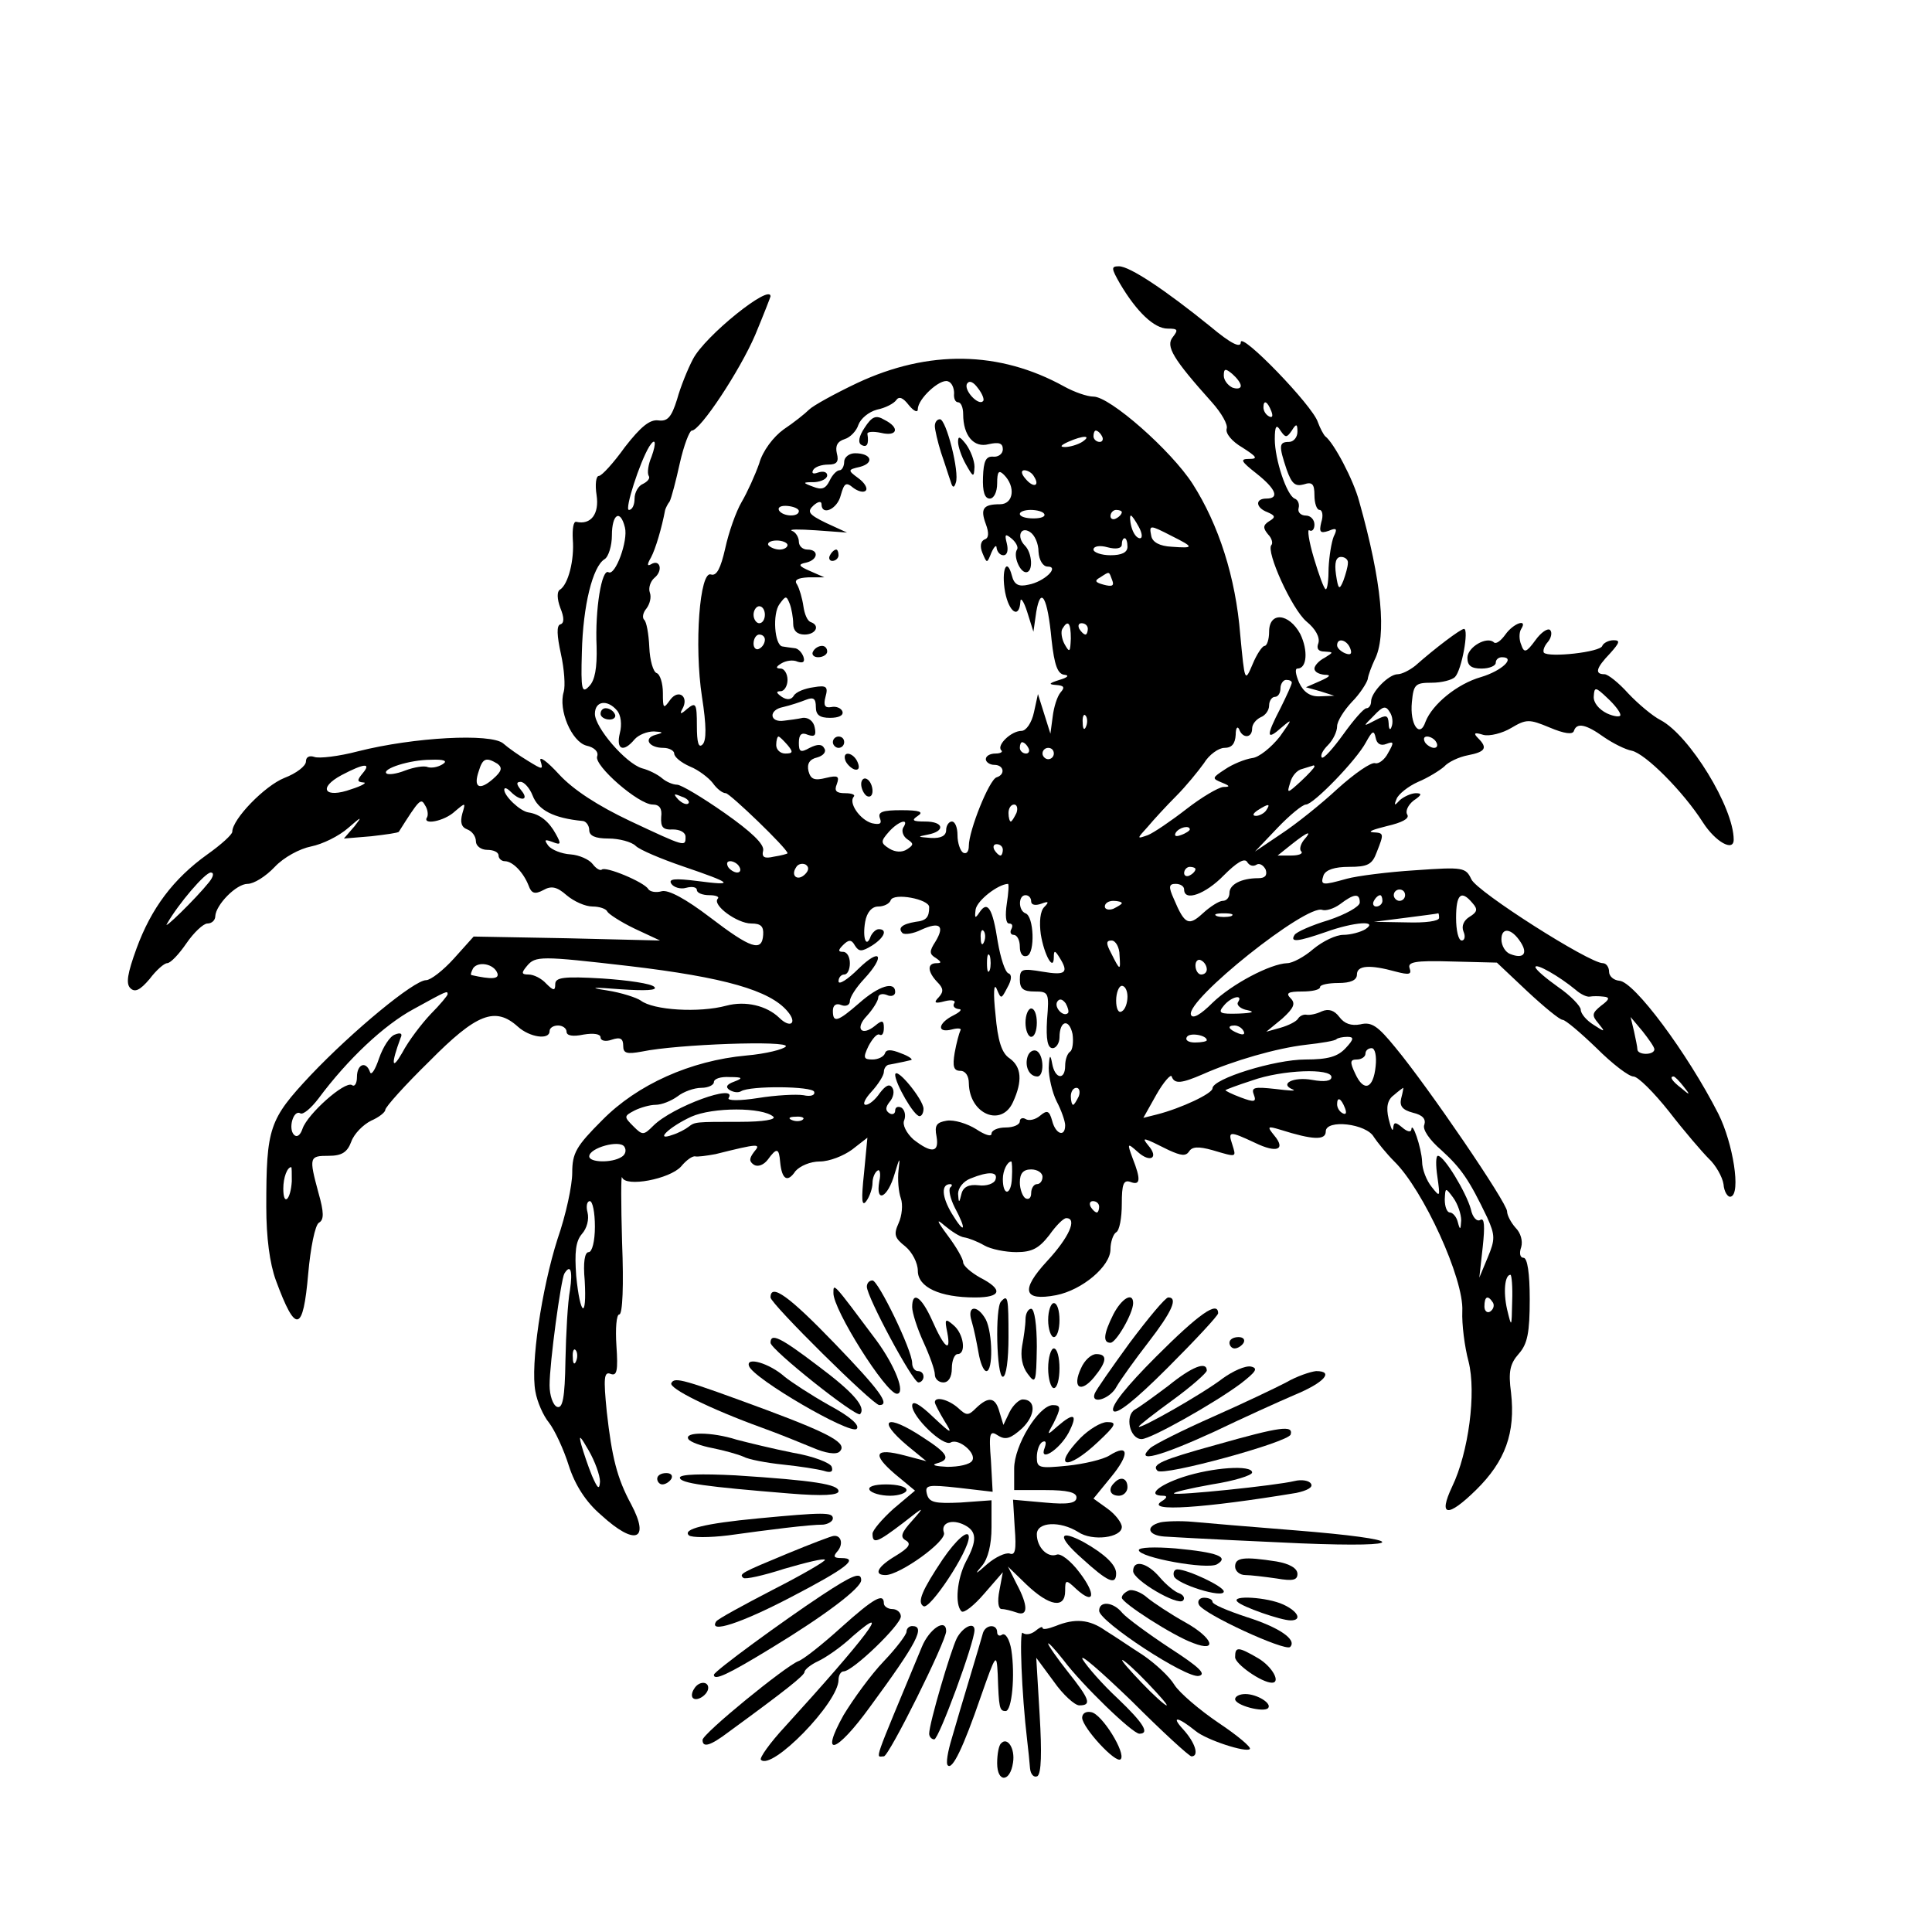
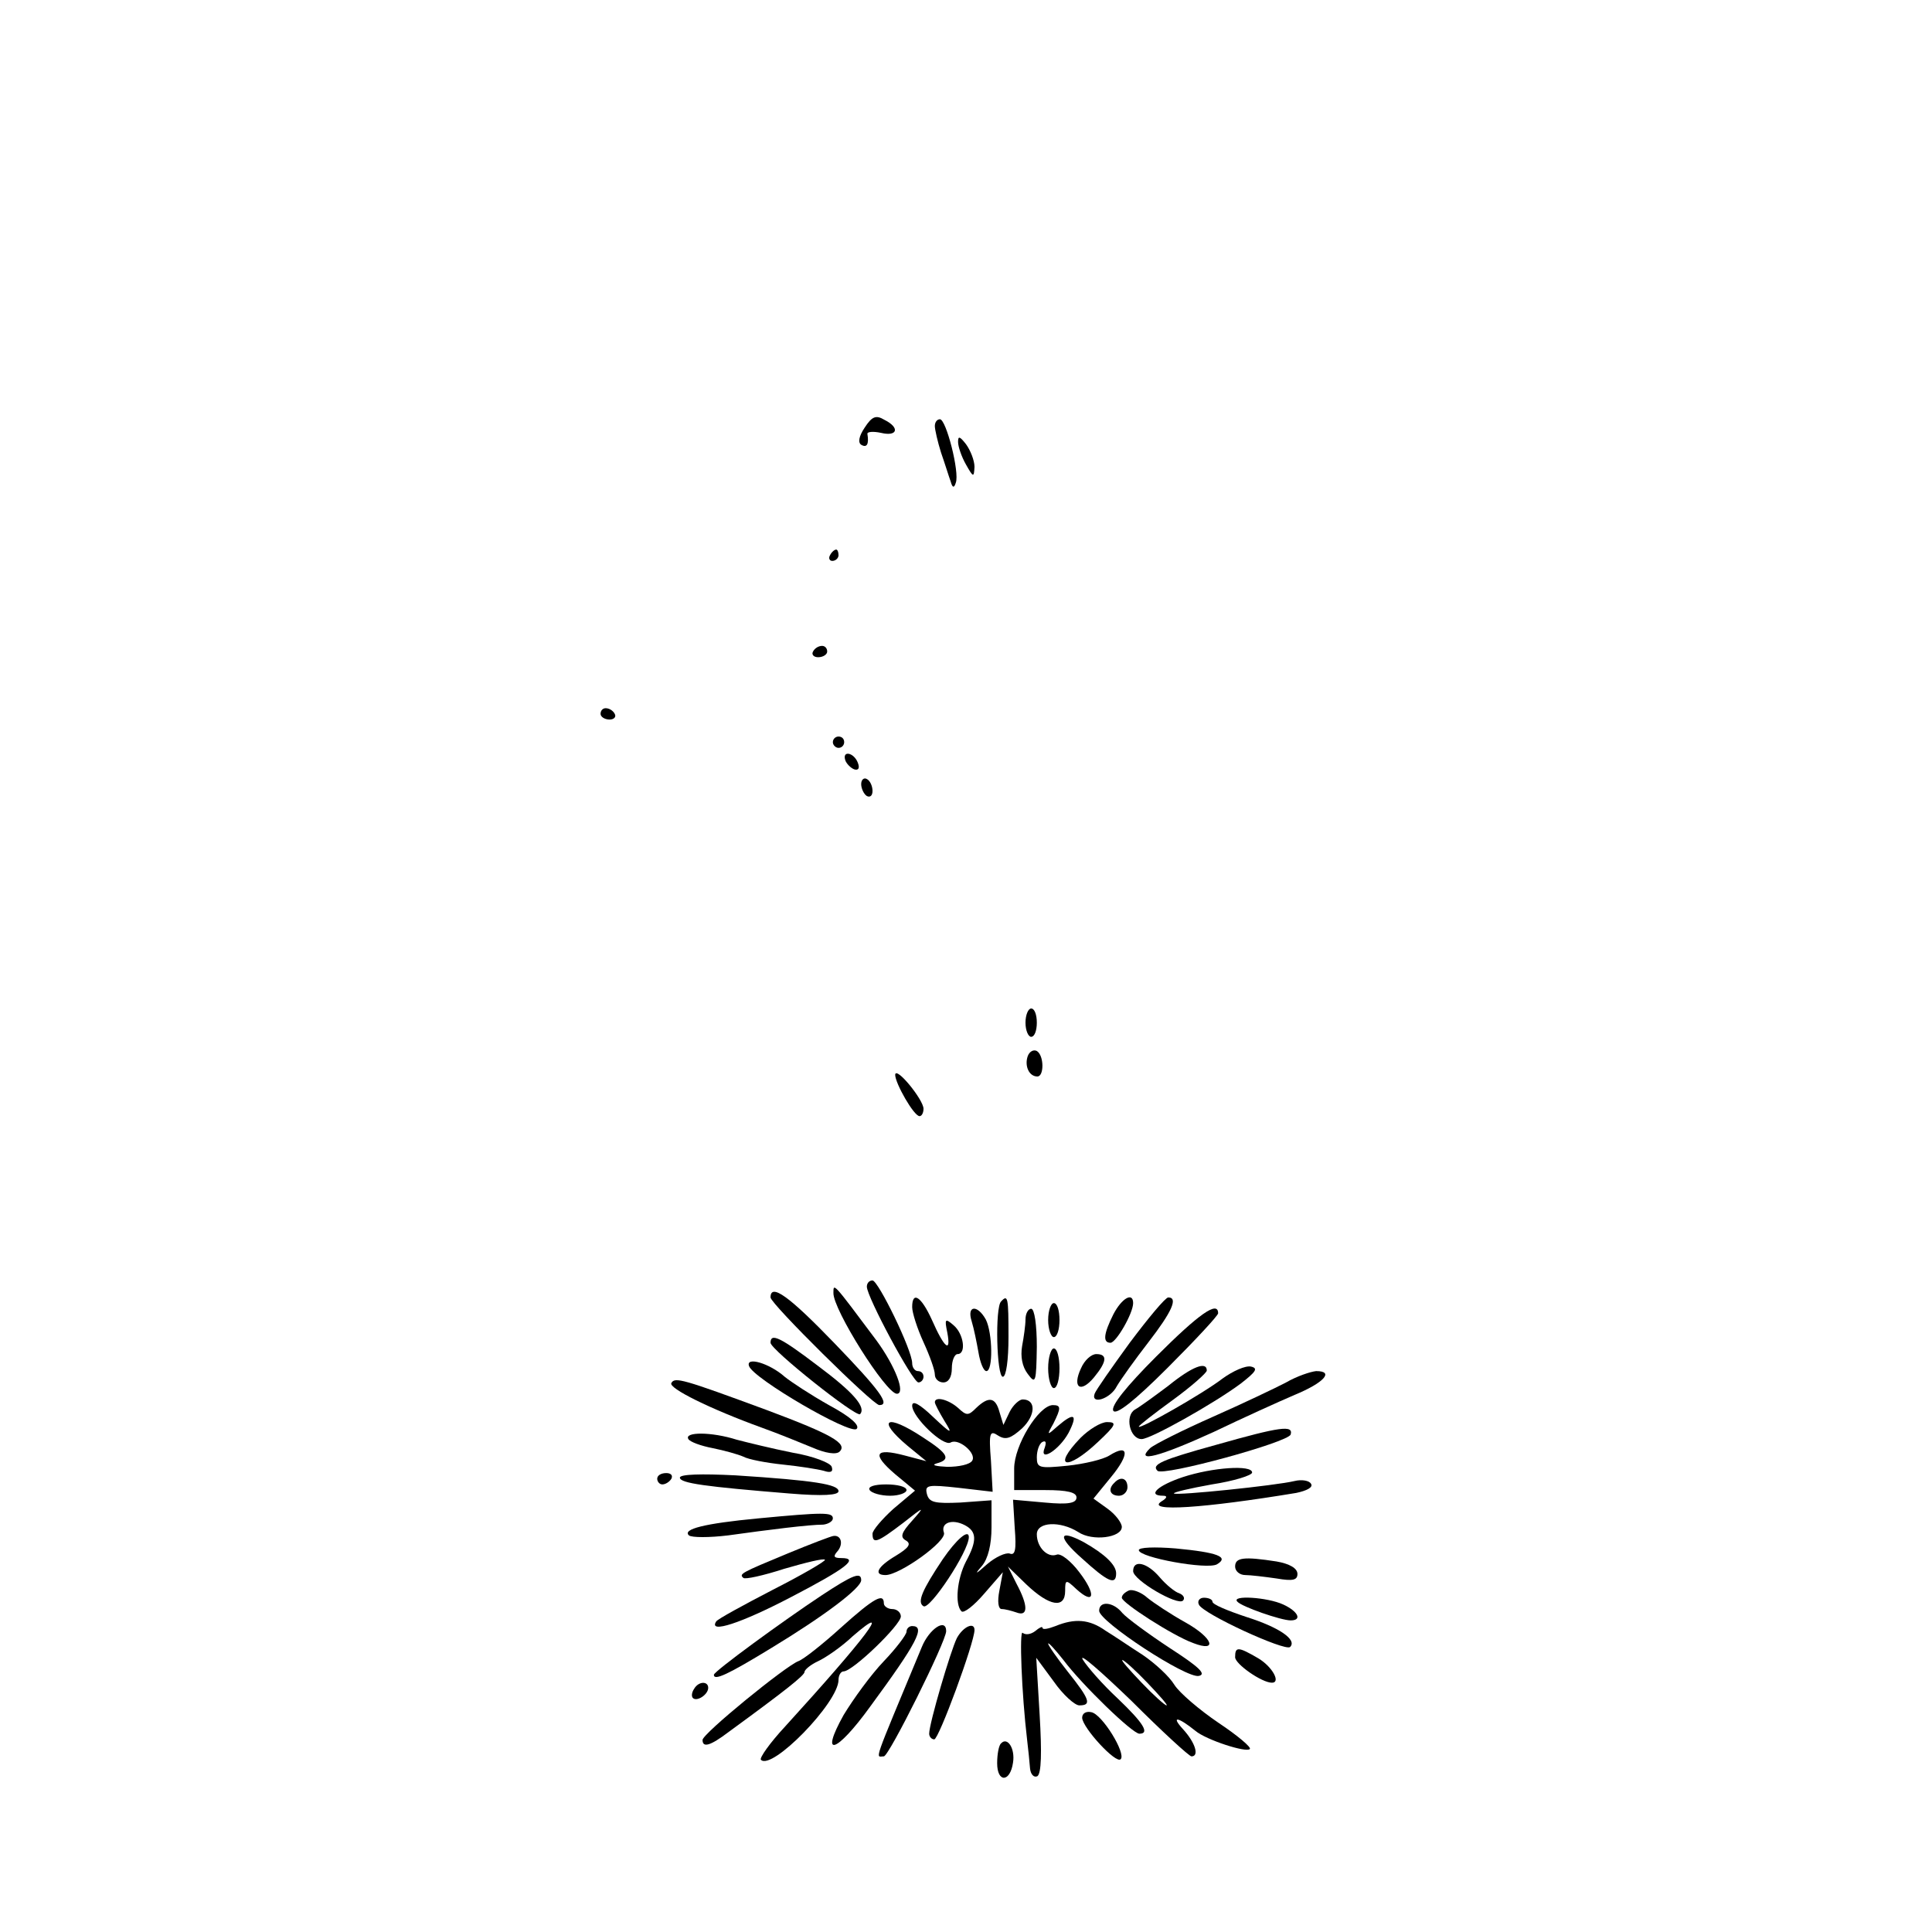
<svg xmlns="http://www.w3.org/2000/svg" version="1.0" width="100mm" height="100mm" viewBox="0 0 341 341" preserveAspectRatio="xMidYMid meet">
  <g transform="translate(0,341) scale(0.1,-0.1)" fill="#000000" stroke="none">
-     <path d="M1977 2909 c29 -49 60 -79 84 -79 18 0 19 -2 9 -15 -13 -16 0 -38 69 -115 17 -19 29 -40 26 -47 -2 -8 9 -22 28 -33 25 -16 28 -20 12 -20 -17 0 -15 -4 13 -26 34 -27 41 -44 17 -44 -20 0 -19 -16 2 -24 14 -6 15 -9 3 -16 -11 -7 -11 -12 -2 -23 7 -7 9 -16 6 -19 -10 -11 36 -113 62 -135 16 -13 24 -28 21 -38 -4 -10 0 -15 11 -15 16 -1 16 -1 0 -11 -10 -5 -18 -14 -18 -19 0 -6 8 -10 18 -11 12 0 10 -3 -8 -11 l-25 -11 25 -7 25 -8 -25 -1 c-17 -1 -29 7 -37 24 -6 14 -8 25 -3 25 17 0 19 32 5 61 -20 37 -55 40 -55 4 0 -14 -4 -25 -8 -25 -4 0 -14 -15 -21 -32 -14 -33 -14 -32 -22 52 -8 101 -38 194 -84 266 -38 59 -146 154 -175 154 -11 0 -34 8 -52 18 -114 63 -239 65 -365 6 -40 -19 -78 -40 -85 -47 -7 -7 -27 -23 -45 -35 -18 -13 -37 -38 -43 -60 -7 -20 -21 -51 -31 -68 -10 -17 -23 -54 -29 -82 -8 -35 -15 -49 -25 -46 -20 8 -30 -125 -16 -216 8 -51 8 -77 1 -84 -7 -7 -10 3 -10 33 0 40 -2 42 -17 30 -11 -10 -14 -10 -9 -1 13 22 -6 37 -21 17 -12 -17 -13 -16 -13 12 0 17 -5 33 -11 35 -6 2 -12 22 -13 46 -1 23 -5 45 -9 48 -4 4 -2 13 4 20 6 8 9 20 6 28 -3 8 1 20 8 26 16 13 10 34 -6 24 -7 -4 -7 0 0 12 8 15 19 52 25 84 1 3 4 10 8 15 3 6 11 36 18 68 7 31 17 57 21 57 15 0 85 106 112 169 15 36 27 67 27 68 0 23 -116 -70 -137 -111 -9 -17 -22 -49 -28 -71 -10 -32 -17 -39 -33 -37 -15 2 -31 -11 -59 -47 -20 -28 -41 -51 -46 -51 -5 0 -7 -15 -4 -34 5 -33 -10 -53 -36 -47 -5 1 -7 -13 -6 -31 3 -36 -8 -80 -23 -89 -5 -3 -5 -16 1 -32 7 -17 7 -27 0 -29 -7 -2 -6 -20 1 -52 6 -27 8 -57 5 -67 -10 -32 14 -88 40 -95 14 -3 22 -11 19 -19 -6 -16 73 -85 98 -85 12 0 17 -7 15 -22 -1 -18 3 -23 21 -22 12 0 22 -5 22 -13 0 -18 0 -18 -98 28 -57 27 -100 55 -125 82 -21 23 -36 34 -33 24 5 -16 4 -16 -22 0 -15 9 -35 23 -44 31 -22 18 -157 11 -256 -14 -34 -9 -69 -13 -77 -10 -9 3 -15 0 -15 -8 0 -8 -17 -21 -38 -29 -35 -14 -92 -73 -92 -95 0 -5 -20 -23 -44 -40 -60 -43 -99 -95 -125 -166 -16 -44 -19 -62 -11 -70 8 -8 17 -4 34 16 12 16 26 28 31 28 6 0 21 16 34 35 13 19 30 35 37 35 8 0 14 6 14 13 1 20 37 57 57 57 11 0 32 13 48 30 16 17 44 32 64 36 20 4 49 18 66 33 23 20 25 21 11 3 l-19 -22 48 4 c26 3 48 6 49 8 36 57 39 60 46 47 5 -7 6 -17 4 -21 -10 -15 30 -8 49 10 19 16 19 16 13 -4 -4 -15 -2 -24 9 -28 8 -3 15 -12 15 -21 0 -8 9 -15 20 -15 11 0 20 -4 20 -10 0 -5 5 -10 11 -10 14 0 33 -20 42 -43 5 -14 11 -16 26 -8 14 8 24 6 41 -9 13 -11 33 -20 46 -20 12 0 24 -4 26 -9 2 -4 23 -18 48 -30 l45 -21 -165 4 -164 3 -35 -39 c-19 -21 -41 -38 -49 -38 -21 0 -129 -89 -204 -168 -73 -78 -78 -92 -78 -232 0 -54 6 -100 17 -130 35 -95 48 -92 57 12 4 45 12 86 19 90 9 5 9 18 -1 53 -17 63 -16 65 18 65 23 0 33 6 40 25 5 14 21 30 35 37 14 6 25 15 25 19 0 5 35 44 78 86 83 84 116 97 156 61 21 -19 56 -24 56 -8 0 6 7 10 15 10 8 0 15 -5 15 -11 0 -7 11 -9 30 -5 18 3 30 1 30 -5 0 -6 9 -8 20 -4 15 5 20 2 20 -11 0 -13 6 -15 33 -10 62 13 261 20 254 9 -4 -5 -35 -13 -70 -16 -98 -9 -192 -51 -254 -114 -46 -46 -53 -58 -53 -93 0 -22 -11 -74 -26 -117 -28 -88 -48 -222 -39 -269 3 -18 14 -43 24 -55 10 -13 26 -47 35 -76 11 -34 30 -64 57 -87 60 -55 87 -45 53 19 -25 46 -34 83 -43 163 -6 60 -5 72 7 67 11 -4 13 6 10 50 -2 30 0 55 5 55 6 0 8 52 5 127 -2 69 -2 121 0 115 6 -18 84 -3 104 19 9 11 20 19 25 18 4 -1 20 1 36 4 76 19 81 19 68 4 -9 -12 -9 -17 0 -23 7 -4 17 0 24 9 16 22 20 21 22 -4 3 -31 13 -37 27 -16 8 9 26 17 43 17 17 0 42 10 57 21 l27 21 -6 -63 c-5 -46 -4 -60 4 -49 6 8 11 23 11 32 0 9 4 19 9 22 4 3 6 -6 3 -19 -7 -40 15 -29 27 13 9 30 10 31 7 7 -2 -16 0 -39 4 -50 4 -11 2 -31 -4 -44 -9 -20 -7 -26 12 -41 12 -10 22 -29 22 -43 0 -29 39 -47 101 -47 47 0 50 14 9 35 -16 9 -30 21 -30 27 0 6 -12 27 -27 47 -20 27 -21 31 -6 18 12 -10 27 -20 35 -21 7 -1 23 -7 35 -14 12 -7 38 -12 57 -12 28 0 40 7 58 30 12 17 25 30 30 30 20 0 5 -34 -34 -76 -47 -51 -42 -71 16 -60 46 9 96 51 96 81 0 13 5 27 10 30 6 3 10 26 10 50 0 35 3 43 15 39 18 -7 19 4 4 42 -10 27 -9 27 9 11 22 -20 38 -11 19 11 -13 16 -10 15 36 -8 22 -10 30 -11 36 -2 5 8 16 9 41 2 44 -13 42 -13 35 10 -8 24 -5 24 40 3 39 -19 55 -12 34 13 -13 16 -12 17 11 10 57 -18 80 -19 80 -3 0 22 72 14 85 -10 6 -9 22 -29 36 -43 51 -50 123 -207 120 -264 -1 -23 4 -63 11 -89 14 -55 0 -161 -29 -221 -25 -53 -8 -55 42 -6 52 51 70 101 62 172 -5 37 -2 51 14 69 15 17 19 37 19 96 0 45 -4 73 -11 73 -6 0 -8 8 -4 19 3 11 -1 25 -10 34 -8 9 -15 22 -15 29 0 15 -139 219 -197 289 -31 38 -42 46 -62 41 -16 -3 -28 1 -37 13 -9 12 -19 15 -31 10 -10 -5 -22 -7 -27 -6 -5 1 -12 -2 -15 -7 -3 -5 -17 -12 -31 -16 l-25 -7 28 23 c21 19 24 27 15 36 -9 9 -5 12 20 12 18 0 32 3 32 8 0 4 15 7 32 7 22 0 33 5 33 15 0 16 22 18 69 5 23 -6 28 -5 24 6 -4 11 9 14 74 12 l80 -2 53 -50 c30 -28 58 -51 63 -51 5 0 32 -23 60 -50 28 -28 57 -50 65 -50 8 0 36 -28 63 -62 27 -35 59 -72 70 -83 12 -11 24 -32 26 -45 1 -14 8 -24 13 -22 18 5 4 94 -22 146 -55 108 -149 234 -175 235 -10 1 -18 8 -18 16 0 8 -5 15 -11 15 -24 0 -222 126 -232 148 -10 21 -14 22 -99 16 -48 -3 -103 -10 -121 -15 -43 -12 -47 -12 -41 6 4 10 20 15 45 15 33 0 41 4 49 26 13 33 13 34 -7 35 -10 1 1 5 25 11 26 6 40 13 36 20 -4 6 1 17 11 25 15 10 15 13 4 13 -8 0 -21 -6 -28 -12 -10 -11 -11 -10 -6 2 3 8 20 22 38 30 17 7 38 20 46 27 7 8 26 17 42 20 31 6 35 13 18 30 -9 9 -7 11 9 6 11 -3 34 3 49 12 27 16 32 16 68 1 26 -11 41 -13 43 -6 5 15 21 12 53 -11 16 -11 38 -22 49 -24 24 -5 91 -72 126 -127 22 -34 54 -52 54 -30 0 57 -78 184 -129 211 -14 7 -40 29 -57 47 -17 19 -36 34 -42 34 -18 0 -15 11 10 37 17 19 18 23 6 23 -9 0 -18 -5 -20 -10 -3 -11 -94 -21 -103 -12 -2 3 0 11 7 19 6 7 8 17 4 21 -4 4 -16 -4 -26 -18 -16 -22 -20 -23 -25 -8 -4 9 -4 22 0 28 12 19 -14 10 -28 -10 -8 -11 -16 -17 -20 -14 -12 12 -47 -8 -47 -27 0 -14 7 -19 25 -19 14 0 25 5 25 10 0 6 5 10 11 10 25 0 0 -24 -37 -35 -42 -12 -86 -48 -98 -79 -10 -30 -28 -5 -24 35 3 31 6 34 35 34 18 0 36 5 41 10 12 12 25 85 16 85 -6 0 -51 -34 -86 -65 -10 -8 -24 -15 -31 -15 -16 0 -47 -32 -47 -48 0 -7 -4 -12 -8 -12 -5 0 -23 -21 -41 -46 -18 -25 -35 -44 -38 -41 -3 4 2 13 11 22 9 9 16 24 16 33 0 9 12 28 26 43 14 14 26 33 28 40 1 8 7 23 12 34 22 42 13 138 -27 280 -10 38 -45 104 -60 115 -3 3 -9 14 -13 25 -9 29 -136 160 -136 141 0 -11 -17 -3 -54 28 -79 64 -142 106 -161 106 -14 0 -14 -3 2 -31z m213 -180 c0 -5 -7 -6 -15 -3 -8 4 -15 13 -15 21 0 13 3 13 15 3 8 -7 15 -16 15 -21z m-506 -13 c-1 -9 2 -16 7 -16 5 0 9 -9 9 -21 0 -38 19 -60 45 -53 18 4 25 2 25 -9 0 -8 -8 -14 -17 -13 -13 1 -17 -8 -18 -36 -1 -26 3 -38 12 -38 7 0 13 11 13 27 0 21 3 24 12 15 21 -21 17 -52 -7 -52 -30 0 -35 -8 -25 -35 6 -16 5 -25 -2 -27 -7 -3 -9 -12 -4 -24 8 -19 8 -19 16 1 5 11 9 14 9 8 1 -7 6 -13 12 -13 7 0 9 9 6 21 -4 16 -3 18 9 8 7 -6 12 -15 9 -19 -7 -11 5 -40 16 -40 13 0 11 34 -2 47 -15 15 -8 35 9 24 8 -5 15 -20 15 -35 1 -15 8 -26 16 -26 22 0 -6 -27 -34 -32 -17 -4 -25 0 -29 16 -9 34 -19 10 -12 -29 7 -36 25 -48 27 -17 0 9 6 1 12 -18 l11 -35 5 35 c8 47 20 26 27 -49 5 -46 11 -61 23 -62 9 -1 5 -5 -9 -9 -19 -6 -20 -8 -6 -9 14 -1 16 -4 8 -13 -6 -7 -12 -26 -14 -43 l-4 -30 -11 35 -11 35 -7 -32 c-4 -19 -14 -33 -22 -33 -18 0 -44 -25 -36 -34 4 -3 -1 -6 -10 -6 -9 0 -17 -4 -17 -10 0 -5 7 -10 15 -10 17 0 20 -17 4 -22 -13 -4 -49 -94 -49 -121 0 -10 -4 -15 -10 -12 -5 3 -10 17 -10 31 0 13 -4 24 -10 24 -5 0 -10 -7 -10 -15 0 -10 -9 -15 -27 -14 -24 2 -25 2 -5 6 31 6 28 23 -5 23 -22 0 -25 2 -13 10 11 7 3 10 -29 10 -33 0 -42 -3 -38 -14 4 -10 0 -12 -14 -9 -21 6 -42 36 -32 47 3 3 -3 6 -15 6 -16 0 -20 4 -15 16 5 14 2 16 -19 11 -20 -5 -27 -3 -31 12 -3 13 2 21 15 24 11 3 17 10 13 16 -4 8 -12 8 -26 1 -16 -9 -19 -7 -19 9 0 15 5 19 16 14 12 -4 15 -1 12 13 -2 11 -11 18 -21 17 -9 -2 -24 -4 -33 -5 -26 -4 -28 19 -2 24 13 3 31 9 41 13 13 5 17 2 17 -13 0 -14 7 -19 25 -19 15 0 24 4 22 11 -2 6 -11 10 -20 8 -11 -2 -14 3 -10 18 5 18 2 21 -21 17 -15 -2 -31 -8 -35 -15 -4 -7 -12 -8 -21 -2 -10 7 -11 10 -2 10 6 0 12 9 12 20 0 11 -6 20 -12 20 -9 0 -9 3 1 9 8 5 21 7 29 3 10 -3 13 0 10 9 -3 8 -10 15 -16 15 -7 1 -16 2 -21 3 -14 2 -18 58 -5 75 11 15 12 15 18 0 3 -8 6 -24 6 -35 0 -12 7 -19 20 -19 20 0 28 16 11 22 -6 2 -11 14 -13 28 -2 14 -7 31 -11 38 -6 8 0 12 20 13 l28 0 -25 11 c-21 9 -22 12 -7 15 21 5 23 23 2 23 -8 0 -15 6 -15 14 0 8 -6 17 -12 19 -7 3 12 3 42 1 l55 -4 -37 17 c-31 15 -34 20 -22 31 8 7 14 8 14 2 0 -21 28 -9 34 16 6 21 9 24 22 13 8 -6 18 -9 22 -5 4 4 -2 14 -13 22 -19 14 -19 15 3 20 26 7 20 24 -9 24 -10 0 -19 -7 -19 -15 0 -8 -4 -15 -8 -15 -5 0 -13 -8 -18 -19 -7 -14 -14 -16 -29 -10 -19 7 -19 8 3 8 12 1 22 6 22 12 0 6 -7 8 -16 5 -8 -3 -12 -2 -9 4 3 6 15 10 27 10 15 0 19 5 15 20 -3 13 1 21 14 25 10 3 21 15 24 25 4 11 18 23 33 27 15 3 30 11 34 17 5 7 12 4 22 -9 9 -11 16 -14 16 -7 0 18 39 54 53 49 7 -2 11 -12 11 -21z m51 -14 c-8 -9 -35 20 -28 31 4 6 11 3 19 -8 8 -10 12 -21 9 -23z m509 -18 c3 -8 2 -12 -4 -9 -6 3 -10 10 -10 16 0 14 7 11 14 -7z m36 -34 c8 13 10 12 10 -2 0 -10 -7 -18 -15 -18 -18 0 -18 -7 -4 -49 9 -25 15 -30 30 -26 15 5 19 1 19 -19 0 -14 4 -26 9 -26 5 0 7 -10 3 -22 -4 -17 -2 -20 13 -15 14 6 16 4 9 -10 -4 -10 -8 -35 -9 -55 0 -21 -2 -38 -5 -38 -3 0 -12 25 -21 55 -9 30 -12 52 -8 49 5 -3 9 2 9 10 0 9 -7 16 -15 16 -9 0 -15 6 -13 13 2 7 -1 15 -7 17 -14 6 -35 69 -35 105 0 23 3 27 10 15 9 -13 11 -13 20 0z m-335 -10 c3 -5 1 -10 -4 -10 -6 0 -11 5 -11 10 0 6 2 10 4 10 3 0 8 -4 11 -10z m-35 -10 c-8 -5 -22 -9 -30 -9 -10 0 -8 3 5 9 27 12 43 12 25 0z m-760 -26 c-6 -14 -8 -29 -5 -34 3 -4 -2 -10 -10 -14 -8 -3 -15 -15 -15 -26 0 -11 -4 -20 -10 -20 -8 0 19 84 36 112 11 17 13 7 4 -18z m675 -35 c11 -17 -1 -21 -15 -4 -8 9 -8 15 -2 15 6 0 14 -5 17 -11z m-415 -61 c0 -11 -28 -10 -35 1 -3 6 4 9 15 8 11 -1 20 -5 20 -9z m433 -5 c3 -5 -6 -8 -19 -8 -13 0 -24 3 -24 8 0 4 9 7 19 7 11 0 22 -3 24 -7z m137 3 c0 -3 -4 -8 -10 -11 -5 -3 -10 -1 -10 4 0 6 5 11 10 11 6 0 10 -2 10 -4z m-877 -27 c6 -23 -17 -86 -29 -79 -12 7 -24 -66 -21 -131 1 -38 -3 -60 -13 -70 -13 -14 -15 -7 -13 60 2 82 19 151 40 164 7 4 13 24 13 42 0 38 15 47 23 14z m907 1 c6 -11 7 -20 2 -20 -6 0 -12 9 -15 20 -3 11 -3 20 -1 20 2 0 8 -9 14 -20z m58 -16 c40 -20 40 -22 0 -19 -21 1 -34 8 -36 19 -4 20 -3 20 36 0z m-678 -16 c0 -4 -6 -8 -14 -8 -8 0 -17 4 -20 8 -2 4 4 8 15 8 10 0 19 -4 19 -8z m600 -3 c0 -10 -10 -15 -30 -15 -16 0 -30 5 -30 10 0 6 11 8 25 4 15 -4 25 -2 25 5 0 6 2 11 5 11 3 0 5 -7 5 -15z m389 -29 c0 -6 -4 -20 -8 -31 -7 -17 -9 -16 -13 11 -3 21 0 31 9 31 7 0 13 -5 12 -11z m-416 -30 c4 -10 0 -12 -15 -8 -15 4 -17 7 -6 13 17 11 15 11 21 -5z m-613 -61 c0 -8 -4 -15 -10 -15 -5 0 -10 7 -10 15 0 8 5 15 10 15 6 0 10 -7 10 -15z m540 -42 c-1 -24 -2 -26 -11 -10 -5 9 -7 22 -4 27 10 17 15 11 15 -17z m30 17 c0 -5 -2 -10 -4 -10 -3 0 -8 5 -11 10 -3 6 -1 10 4 10 6 0 11 -4 11 -10z m-570 -19 c0 -6 -4 -13 -10 -16 -5 -3 -10 1 -10 9 0 9 5 16 10 16 6 0 10 -4 10 -9z m1033 -15 c4 -10 1 -13 -9 -9 -7 3 -14 9 -14 14 0 14 17 10 23 -5z m-103 -61 c0 -3 -9 -23 -20 -45 -26 -50 -25 -58 2 -34 20 17 19 15 -3 -16 -15 -19 -37 -37 -49 -38 -13 -2 -35 -11 -48 -20 -23 -15 -23 -16 -6 -23 15 -6 16 -8 3 -8 -9 -1 -38 -18 -65 -39 -27 -21 -58 -42 -68 -46 -20 -7 -20 -7 0 15 10 12 33 37 50 54 17 17 39 44 49 58 9 15 26 27 36 27 13 0 19 7 20 23 0 12 3 16 6 10 6 -17 23 -16 23 1 0 8 7 16 15 20 8 3 15 12 15 21 0 8 5 15 10 15 6 0 10 7 10 15 0 8 5 15 10 15 6 0 10 -2 10 -5z m580 -57 c0 -4 -11 -3 -24 3 -14 7 -24 19 -23 30 1 17 3 17 24 -3 13 -12 23 -25 23 -30z m-1771 8 c7 -8 9 -25 5 -40 -7 -29 6 -35 26 -11 7 8 22 14 34 14 17 -1 18 -2 3 -6 -22 -6 -12 -23 14 -23 10 0 19 -5 19 -10 0 -6 12 -16 28 -23 15 -6 33 -20 40 -29 7 -10 17 -18 23 -18 7 0 109 -98 109 -106 0 -1 -11 -4 -24 -6 -17 -4 -22 -1 -19 11 2 11 -21 33 -68 66 -40 28 -77 50 -84 50 -7 0 -19 5 -26 11 -8 7 -24 15 -36 18 -29 9 -83 72 -83 96 0 23 22 26 39 6z m1367 -29 c-2 -7 -5 -4 -5 6 -1 15 -4 16 -23 6 -23 -12 -23 -12 -3 8 16 17 21 18 28 6 5 -7 6 -19 3 -26z m-539 1 c-3 -8 -6 -5 -6 6 -1 11 2 17 5 13 3 -3 4 -12 1 -19z m530 -31 c13 5 14 3 3 -16 -6 -12 -17 -20 -23 -18 -7 2 -36 -18 -66 -45 -29 -27 -74 -63 -100 -80 l-46 -31 40 42 c21 22 44 41 50 41 13 0 89 78 106 110 11 20 14 22 17 8 2 -11 9 -15 19 -11z m-1057 -2 c10 -12 10 -15 -4 -15 -9 0 -16 7 -16 15 0 8 2 15 4 15 2 0 9 -7 16 -15z m1145 5 c3 -5 2 -10 -4 -10 -5 0 -13 5 -16 10 -3 6 -2 10 4 10 5 0 13 -4 16 -10z m-720 -10 c3 -5 1 -10 -4 -10 -6 0 -11 5 -11 10 0 6 2 10 4 10 3 0 8 -4 11 -10z m45 -10 c0 -5 -4 -10 -10 -10 -5 0 -10 5 -10 10 0 6 5 10 10 10 6 0 10 -4 10 -10z m-1079 -19 c-8 -5 -19 -7 -26 -5 -6 3 -24 0 -40 -6 -15 -6 -30 -8 -33 -5 -8 8 41 24 78 24 24 1 31 -2 21 -8z m97 1 c9 -7 8 -13 -8 -27 -24 -21 -35 -15 -25 14 7 23 13 25 33 13z m-238 -17 c-10 -12 -10 -15 1 -16 8 0 -2 -6 -21 -12 -47 -17 -60 2 -17 25 40 21 53 22 37 3z m1680 12 c0 -2 -11 -14 -24 -26 -24 -22 -25 -22 -19 -3 3 12 12 23 22 25 9 3 17 5 19 6 1 0 2 0 2 -2z m-1380 -51 c10 -26 37 -40 88 -45 6 0 12 -8 12 -16 0 -10 10 -15 34 -15 19 0 41 -6 48 -13 7 -7 45 -23 83 -36 88 -30 94 -35 26 -26 -40 5 -52 4 -46 -5 4 -6 16 -10 26 -7 11 3 19 1 19 -4 0 -5 10 -9 22 -9 12 0 18 -3 15 -6 -11 -11 34 -44 59 -44 17 0 22 -5 21 -20 -2 -31 -22 -24 -94 31 -42 32 -73 49 -85 46 -10 -3 -21 -1 -24 4 -7 12 -76 41 -82 34 -3 -2 -10 2 -16 10 -6 8 -24 16 -39 17 -16 1 -33 8 -39 15 -8 11 -7 12 7 7 15 -6 16 -4 6 14 -12 22 -28 35 -48 38 -15 2 -43 29 -43 40 0 5 5 3 12 -4 17 -17 33 -15 18 3 -9 11 -9 15 -1 15 6 0 16 -11 21 -24z m275 -14 c-3 -3 -11 0 -18 7 -9 10 -8 11 6 5 10 -3 15 -9 12 -12z m579 -17 c-4 -8 -8 -15 -10 -15 -2 0 -4 7 -4 15 0 8 4 15 10 15 5 0 7 -7 4 -15z m441 5 c-3 -5 -12 -10 -18 -10 -7 0 -6 4 3 10 19 12 23 12 15 0z m-641 -31 c-3 -6 0 -15 7 -20 12 -8 12 -10 0 -18 -9 -6 -21 -5 -31 1 -16 10 -16 13 -1 30 17 19 37 25 25 7z m506 -3 c0 -2 -7 -7 -16 -10 -8 -3 -12 -2 -9 4 6 10 25 14 25 6z m201 -19 c-6 -8 -8 -17 -4 -20 3 -4 -5 -7 -18 -7 l-24 0 25 20 c29 23 37 25 21 7z m-531 -17 c0 -5 -2 -10 -4 -10 -3 0 -8 5 -11 10 -3 6 -1 10 4 10 6 0 11 -4 11 -10z m448 -26 c5 3 12 -1 16 -9 3 -10 -1 -15 -13 -15 -30 0 -51 -11 -51 -26 0 -8 -5 -14 -12 -14 -6 0 -22 -10 -35 -22 -25 -23 -32 -20 -51 25 -10 22 -9 27 3 27 8 0 15 -4 15 -10 0 -22 38 -8 70 25 22 22 36 31 41 24 4 -7 11 -9 17 -5z m-913 -4 c3 -5 2 -10 -4 -10 -5 0 -13 5 -16 10 -3 6 -2 10 4 10 5 0 13 -4 16 -10z m116 -13 c-13 -13 -26 -3 -16 12 3 6 11 8 17 5 6 -4 6 -10 -1 -17z m689 9 c0 -3 -4 -8 -10 -11 -5 -3 -10 -1 -10 4 0 6 5 11 10 11 6 0 10 -2 10 -4z m-1741 -23 c-24 -30 -84 -88 -74 -73 20 35 67 90 77 90 6 0 5 -7 -3 -17z m1408 -38 c-3 -20 -2 -35 4 -35 6 0 7 -4 4 -10 -3 -5 -1 -10 4 -10 6 0 11 -9 11 -21 0 -12 5 -19 13 -16 14 5 12 70 -3 75 -13 5 -13 32 0 32 6 0 10 -5 10 -11 0 -6 7 -8 18 -4 13 5 14 3 5 -6 -7 -7 -9 -26 -6 -48 6 -37 23 -67 23 -40 0 12 2 12 10 -1 17 -27 11 -32 -30 -25 -36 6 -40 5 -40 -14 0 -16 6 -21 26 -21 25 0 26 -2 22 -50 -2 -35 1 -50 10 -50 6 0 12 9 12 19 0 30 17 34 23 6 2 -14 0 -28 -4 -31 -5 -3 -9 -14 -9 -25 0 -26 -18 -24 -23 4 -3 17 -5 16 -6 -8 0 -16 6 -43 14 -59 8 -15 15 -35 15 -42 0 -22 -17 -16 -23 8 -5 18 -9 19 -21 9 -8 -7 -20 -10 -26 -6 -5 3 -10 1 -10 -4 0 -6 -11 -11 -25 -11 -14 0 -25 -5 -25 -11 0 -6 -12 -2 -27 8 -16 10 -39 17 -52 15 -18 -3 -22 -8 -18 -28 5 -29 -9 -30 -41 -5 -12 11 -20 26 -16 34 3 8 1 18 -5 22 -6 3 -11 1 -11 -5 0 -6 -5 -8 -10 -5 -8 5 -7 11 0 20 7 8 9 19 5 25 -5 8 -12 4 -22 -9 -8 -12 -19 -21 -25 -21 -6 0 -2 10 10 23 12 13 22 29 22 35 0 7 5 13 10 13 6 1 15 3 20 4 6 1 13 3 18 4 4 1 -4 7 -18 12 -17 7 -26 7 -28 0 -2 -6 -12 -11 -22 -11 -16 0 -17 3 -7 24 7 13 15 22 19 20 5 -3 8 2 8 12 0 13 -3 14 -15 4 -24 -20 -37 -6 -15 17 11 12 20 27 20 32 0 6 7 8 15 5 8 -4 15 -1 15 5 0 20 -29 11 -63 -19 -39 -34 -47 -36 -47 -14 0 10 6 14 15 10 8 -3 15 0 15 7 0 7 11 24 25 39 38 41 30 57 -10 18 -19 -19 -35 -29 -35 -22 0 7 5 12 10 12 6 0 10 9 10 20 0 11 -5 20 -12 20 -9 0 -9 3 0 12 10 10 15 10 21 -1 7 -11 12 -11 30 0 22 14 28 29 12 29 -5 0 -11 -6 -14 -12 -8 -23 -15 -4 -10 25 3 17 12 27 23 27 10 0 20 5 22 11 5 14 68 2 68 -12 0 -18 -5 -24 -24 -26 -24 -4 -32 -11 -23 -20 4 -3 19 -1 33 6 33 15 42 7 25 -21 -11 -17 -11 -22 1 -29 10 -7 10 -9 1 -9 -17 0 -16 -15 1 -33 11 -11 12 -17 3 -27 -10 -10 -7 -12 11 -7 12 3 20 1 16 -4 -3 -5 1 -9 8 -10 7 0 3 -5 -9 -11 -28 -14 -30 -32 -3 -25 11 3 18 2 15 -2 -2 -4 -7 -22 -10 -39 -4 -24 -2 -32 10 -32 9 0 15 -9 15 -22 1 -55 58 -78 78 -33 17 37 15 62 -6 77 -14 9 -21 31 -25 78 -4 36 -3 56 2 45 8 -19 8 -19 19 2 8 14 8 23 2 25 -6 2 -14 27 -19 56 -9 59 -18 73 -32 52 -8 -12 -9 -11 -7 5 3 16 39 44 57 45 2 0 1 -16 -2 -35z m703 15 c0 -5 -4 -10 -10 -10 -5 0 -10 5 -10 10 0 6 5 10 10 10 6 0 10 -4 10 -10z m-80 -13 c0 -7 -25 -21 -55 -31 -30 -9 -57 -21 -60 -26 -9 -14 6 -12 55 5 50 18 94 21 70 5 -8 -5 -26 -10 -39 -10 -13 0 -36 -11 -53 -25 -16 -14 -37 -25 -46 -25 -30 -1 -98 -37 -132 -70 -21 -21 -35 -29 -38 -21 -9 26 204 196 232 185 6 -2 20 2 31 10 25 19 35 20 35 3z m40 3 c0 -5 -5 -10 -11 -10 -5 0 -7 5 -4 10 3 6 8 10 11 10 2 0 4 -4 4 -10z m159 -4 c10 -11 8 -16 -5 -24 -10 -6 -15 -16 -11 -26 4 -9 2 -16 -3 -16 -6 0 -10 18 -10 40 0 42 9 50 29 26z m-619 0 c0 -2 -7 -6 -15 -10 -8 -3 -15 -1 -15 4 0 6 7 10 15 10 8 0 15 -2 15 -4z m193 -23 c-7 -2 -19 -2 -25 0 -7 3 -2 5 12 5 14 0 19 -2 13 -5z m367 -3 c0 -6 -25 -9 -57 -8 l-58 1 55 7 c30 4 56 7 58 8 1 1 2 -2 2 -8z m-803 -42 c-3 -8 -6 -5 -6 6 -1 11 2 17 5 13 3 -3 4 -12 1 -19z m947 -1 c13 -20 5 -30 -18 -21 -9 3 -16 15 -16 26 0 22 18 20 34 -5z m-708 -23 c2 -28 1 -28 -15 4 -9 17 -9 22 1 22 7 0 14 -12 14 -26z m-229 -26 c-3 -7 -5 -2 -5 12 0 14 2 19 5 13 2 -7 2 -19 0 -25z m-637 7 c169 -20 249 -43 280 -80 18 -21 5 -31 -15 -11 -22 21 -59 30 -93 21 -48 -13 -129 -8 -151 9 -7 5 -34 14 -60 18 -33 5 -26 6 24 2 44 -3 66 -2 60 4 -5 6 -47 12 -92 15 -68 4 -83 2 -83 -10 0 -12 -3 -12 -16 1 -8 9 -22 16 -31 16 -13 0 -13 3 -3 15 15 18 24 18 180 0z m1020 -6 c0 -5 -4 -9 -10 -9 -5 0 -10 7 -10 16 0 8 5 12 10 9 6 -3 10 -10 10 -16z m-1252 -7 c3 -10 -10 -11 -46 -3 -2 1 0 6 3 12 9 13 37 8 43 -9z m1903 -29 c9 -8 20 -13 25 -12 5 1 16 1 24 0 12 -1 11 -5 -4 -16 -16 -13 -17 -17 -5 -31 13 -16 12 -16 -8 -3 -13 8 -23 20 -23 27 0 6 -18 25 -40 40 -21 15 -39 30 -40 35 0 8 42 -16 71 -40z m-791 -12 c0 -11 -4 -23 -10 -26 -6 -4 -10 5 -10 19 0 14 5 26 10 26 6 0 10 -9 10 -19z m-1200 4 c0 -2 -13 -18 -30 -35 -16 -17 -39 -47 -50 -68 -19 -33 -20 -20 -3 26 4 8 0 10 -10 6 -9 -3 -21 -22 -28 -42 -7 -21 -14 -31 -16 -24 -7 20 -23 14 -23 -9 0 -11 -4 -18 -9 -14 -13 7 -78 -51 -87 -77 -4 -12 -10 -16 -15 -11 -11 11 -1 45 11 38 5 -3 19 9 32 26 52 70 116 130 168 158 60 33 60 33 60 26z m1095 -33 c-8 -8 -25 10 -19 20 4 6 9 5 15 -3 4 -7 6 -15 4 -17z m300 19 c-3 -5 5 -12 17 -14 14 -3 8 -5 -16 -6 -33 -1 -37 1 -26 14 13 16 35 21 25 6z m735 -83 c0 -5 -7 -8 -15 -8 -8 0 -15 3 -15 8 0 4 -3 18 -6 32 l-6 25 21 -25 c11 -14 21 -28 21 -32z m-725 32 c3 -6 -1 -7 -9 -4 -18 7 -21 14 -7 14 6 0 13 -4 16 -10z m-65 -16 c0 -2 -9 -4 -21 -4 -11 0 -18 4 -14 10 5 8 35 3 35 -6z m245 -14 c-14 -15 -31 -20 -71 -20 -54 0 -164 -34 -164 -51 0 -9 -55 -35 -98 -46 l-24 -6 23 41 c13 23 26 37 27 32 5 -14 18 -12 55 4 54 24 130 46 182 52 27 3 52 7 54 10 2 2 11 4 19 4 12 0 12 -4 -3 -20z m53 -32 c-4 -40 -21 -46 -36 -13 -10 21 -9 25 3 25 8 0 15 5 15 10 0 6 5 10 11 10 6 0 9 -14 7 -32z m-78 -19 c0 -7 -12 -9 -34 -5 -33 6 -59 -7 -34 -17 7 -3 -7 -2 -31 1 -37 4 -43 3 -38 -10 5 -13 1 -14 -23 -5 -16 6 -28 12 -27 13 1 1 22 9 47 17 53 19 140 22 140 6z m-1054 -8 c-14 -5 -16 -10 -8 -15 7 -4 15 -5 20 -2 16 10 126 9 129 -1 2 -6 -6 -9 -19 -6 -13 2 -49 0 -80 -5 -32 -5 -55 -5 -52 0 17 27 -99 -15 -133 -49 -17 -17 -19 -17 -35 -1 -17 17 -17 18 2 28 10 5 27 10 37 10 11 0 28 7 39 15 10 8 29 15 42 15 12 0 22 5 22 10 0 6 12 10 28 9 23 0 24 -2 8 -8z m1675 -8 c13 -16 12 -17 -3 -4 -17 13 -22 21 -14 21 2 0 10 -8 17 -17z m-1067 -18 c-4 -8 -8 -15 -10 -15 -2 0 -4 7 -4 15 0 8 4 15 10 15 5 0 7 -7 4 -15z m569 -4 c-3 -13 2 -20 21 -25 17 -4 23 -11 20 -21 -4 -8 9 -27 30 -45 35 -32 49 -52 81 -119 14 -31 14 -39 1 -70 l-15 -36 6 54 c4 37 3 52 -4 48 -6 -4 -14 4 -17 19 -8 29 -47 94 -58 94 -4 0 -4 -17 -1 -37 5 -36 5 -37 -10 -18 -9 11 -17 31 -17 45 -1 24 -18 74 -19 56 -1 -5 -8 -3 -16 4 -12 10 -15 10 -16 -1 -1 -8 -4 0 -8 16 -5 21 -2 34 9 42 8 7 16 13 17 13 0 0 -1 -8 -4 -19z m-99 -17 c3 -8 2 -12 -4 -9 -6 3 -10 10 -10 16 0 14 7 11 14 -7z m-1009 -15 c5 -5 -18 -9 -58 -9 -81 0 -80 0 -92 -9 -5 -4 -18 -11 -28 -14 -33 -12 -6 14 33 32 38 17 126 17 145 0z m52 -5 c-3 -3 -12 -4 -19 -1 -8 3 -5 6 6 6 11 1 17 -2 13 -5z m-320 -66 c-17 -11 -57 -10 -57 1 0 15 54 30 62 17 4 -6 2 -14 -5 -18z m689 -37 c-1 -31 -16 -33 -16 -2 0 15 8 31 15 31 1 0 2 -13 1 -29z m-1271 -6 c-2 -33 -15 -45 -15 -13 0 20 7 38 14 38 1 0 1 -11 1 -25z m1325 8 c0 -7 -4 -13 -10 -13 -5 0 -10 -7 -10 -16 0 -8 -4 -12 -10 -9 -5 3 -10 16 -10 28 0 16 6 23 20 23 11 0 20 -6 20 -13z m-83 -5 c-2 -7 -16 -12 -30 -10 -17 2 -27 -3 -30 -15 -4 -17 -5 -17 -6 0 0 10 9 22 22 27 32 13 49 12 44 -2z m-80 -14 c-3 -4 0 -19 8 -35 22 -41 18 -49 -5 -11 -18 30 -19 52 -3 52 4 0 4 -3 0 -6z m902 -58 c-1 -17 -2 -18 -6 -3 -2 9 -9 17 -14 17 -5 0 -9 10 -9 23 1 21 1 22 15 3 8 -11 14 -29 14 -40z m-1529 -11 c0 -26 -5 -45 -11 -45 -7 0 -10 -18 -7 -50 4 -70 -8 -63 -15 8 -3 42 -1 61 10 74 9 10 13 26 10 38 -3 11 -1 20 4 20 5 0 9 -20 9 -45z m890 35 c0 -5 -2 -10 -4 -10 -3 0 -8 5 -11 10 -3 6 -1 10 4 10 6 0 11 -4 11 -10z m-934 -147 c-4 -21 -7 -77 -8 -124 -1 -67 -5 -86 -15 -82 -7 3 -13 20 -13 38 0 40 20 186 26 197 11 18 15 5 10 -29z m1663 -20 c-1 -47 -1 -47 -9 -14 -7 31 -4 61 6 61 2 0 4 -21 3 -47z m-34 -2 c3 -5 1 -12 -5 -16 -5 -3 -10 1 -10 9 0 18 6 21 15 7z m-1618 -103 c-3 -8 -6 -5 -6 6 -1 11 2 17 5 13 3 -3 4 -12 1 -19z m42 -213 c-1 -15 -4 -13 -14 10 -7 17 -15 41 -19 55 -5 19 -2 16 13 -10 11 -19 20 -44 20 -55z" />
    <path d="M1526 2655 c-10 -15 -12 -26 -6 -30 10 -6 14 1 11 19 -1 4 10 5 24 2 29 -7 34 9 6 23 -15 9 -22 6 -35 -14z" />
    <path d="M1650 2658 c0 -6 5 -28 11 -47 7 -20 14 -43 17 -51 3 -11 6 -12 9 -2 7 18 -17 112 -28 112 -5 0 -9 -5 -9 -12z" />
    <path d="M1691 2630 c0 -8 6 -26 14 -40 13 -23 14 -23 15 -4 0 11 -7 29 -15 40 -11 14 -14 15 -14 4z" />
    <path d="M1465 2430 c-3 -5 -1 -10 4 -10 6 0 11 5 11 10 0 6 -2 10 -4 10 -3 0 -8 -4 -11 -10z" />
    <path d="M1435 2260 c-3 -5 1 -10 9 -10 9 0 16 5 16 10 0 6 -4 10 -9 10 -6 0 -13 -4 -16 -10z" />
    <path d="M1470 2100 c0 -5 5 -10 10 -10 6 0 10 5 10 10 0 6 -4 10 -10 10 -5 0 -10 -4 -10 -10z" />
    <path d="M1492 2068 c2 -6 10 -14 16 -16 7 -2 10 2 6 12 -7 18 -28 22 -22 4z" />
    <path d="M1520 2026 c0 -8 5 -18 10 -21 6 -3 10 1 10 9 0 8 -4 18 -10 21 -5 3 -10 -1 -10 -9z" />
    <path d="M1060 2150 c0 -5 7 -10 16 -10 8 0 12 5 9 10 -3 6 -10 10 -16 10 -5 0 -9 -4 -9 -10z" />
    <path d="M1810 1605 c0 -14 5 -25 10 -25 6 0 10 11 10 25 0 14 -4 25 -10 25 -5 0 -10 -11 -10 -25z" />
    <path d="M1814 1546 c-6 -17 2 -36 17 -36 12 0 12 37 -1 45 -6 3 -13 -1 -16 -9z" />
    <path d="M1580 1513 c0 -15 33 -73 43 -73 4 0 7 6 7 13 0 16 -49 76 -50 60z" />
    <path d="M1530 1139 c0 -18 81 -169 91 -169 5 0 9 5 9 10 0 6 -4 10 -10 10 -5 0 -10 6 -10 14 0 23 -60 146 -70 146 -6 0 -10 -5 -10 -11z" />
    <path d="M1471 1128 c-1 -29 93 -178 112 -178 16 0 -3 49 -36 94 -77 103 -76 102 -76 84z" />
    <path d="M1360 1120 c0 -11 181 -190 192 -190 20 0 1 26 -79 109 -80 83 -113 107 -113 81z" />
    <path d="M1610 1103 c0 -10 9 -38 20 -62 11 -24 20 -49 20 -57 0 -8 7 -14 15 -14 9 0 15 9 15 25 0 14 5 25 10 25 16 0 11 36 -7 51 -15 13 -16 11 -11 -13 7 -37 -5 -28 -27 22 -19 42 -35 52 -35 23z" />
    <path d="M1767 1113 c-11 -10 -8 -133 3 -133 6 0 10 30 10 70 0 70 -1 76 -13 63z" />
    <path d="M1965 1090 c-17 -34 -19 -50 -5 -50 10 0 40 52 40 70 0 20 -20 9 -35 -20z" />
    <path d="M1994 1040 c-32 -44 -60 -84 -62 -90 -7 -20 28 -9 39 13 7 12 32 47 56 78 41 53 53 79 35 79 -5 0 -35 -36 -68 -80z" />
    <path d="M1850 1080 c0 -16 5 -30 10 -30 6 0 10 14 10 30 0 17 -4 30 -10 30 -5 0 -10 -13 -10 -30z" />
    <path d="M1715 1078 c4 -13 9 -38 12 -55 3 -18 9 -33 14 -33 12 0 11 67 -1 91 -15 27 -34 25 -25 -3z" />
    <path d="M1810 1081 c0 -10 -3 -31 -6 -47 -3 -18 0 -36 10 -49 14 -19 15 -15 16 48 0 38 -4 67 -10 67 -5 0 -10 -8 -10 -19z" />
    <path d="M2041 1016 c-53 -53 -81 -88 -76 -96 5 -8 37 17 96 76 49 49 89 92 89 96 0 23 -34 -1 -109 -76z" />
    <path d="M1360 1040 c0 -12 151 -132 158 -126 11 12 -11 38 -74 85 -67 51 -84 59 -84 41z" />
-     <path d="M2170 1040 c0 -5 4 -10 9 -10 6 0 13 5 16 10 3 6 -1 10 -9 10 -9 0 -16 -4 -16 -10z" />
    <path d="M1850 995 c0 -19 5 -35 10 -35 6 0 10 16 10 35 0 19 -4 35 -10 35 -5 0 -10 -16 -10 -35z" />
    <path d="M1908 995 c-16 -34 -1 -45 23 -16 23 28 24 41 4 41 -9 0 -21 -11 -27 -25z" />
    <path d="M1322 999 c7 -22 179 -122 190 -111 6 6 -10 21 -49 42 -32 18 -67 41 -78 50 -27 24 -69 36 -63 19z" />
    <path d="M2062 964 c-24 -18 -50 -37 -59 -42 -18 -11 -9 -52 12 -52 16 0 128 63 175 98 27 21 31 27 18 30 -10 2 -32 -8 -50 -21 -35 -27 -148 -91 -148 -85 0 2 27 23 60 47 33 24 60 48 60 52 0 17 -26 7 -68 -27z" />
    <path d="M2270 970 c-19 -10 -78 -38 -130 -61 -52 -23 -102 -48 -110 -55 -28 -27 17 -15 113 29 50 24 114 53 142 65 51 21 71 42 38 42 -10 -1 -34 -9 -53 -20z" />
    <path d="M1185 969 c-6 -9 69 -46 160 -79 28 -10 67 -26 89 -35 23 -10 42 -13 48 -7 14 14 -13 30 -128 73 -149 55 -163 59 -169 48z" />
    <path d="M1610 929 c0 -20 55 -73 68 -65 14 8 46 -19 38 -32 -4 -7 -24 -11 -44 -11 -20 1 -29 3 -19 6 26 7 21 17 -24 46 -65 43 -83 32 -27 -15 l33 -27 -38 10 c-53 14 -59 3 -17 -33 l35 -29 -38 -32 c-20 -18 -37 -38 -37 -44 0 -19 8 -16 54 19 38 30 39 30 16 4 -19 -21 -22 -29 -11 -35 10 -6 5 -13 -18 -27 -32 -19 -40 -34 -18 -34 25 0 109 60 103 75 -6 17 14 25 37 13 21 -11 22 -27 2 -64 -16 -31 -20 -76 -8 -88 4 -4 22 10 40 31 l33 38 -6 -32 c-4 -20 -2 -33 4 -33 6 0 17 -3 26 -6 21 -8 21 12 0 51 l-15 30 33 -32 c40 -38 68 -43 68 -11 0 20 1 21 20 3 32 -29 35 -9 5 30 -15 20 -33 34 -40 31 -16 -6 -35 13 -35 36 0 22 41 24 73 4 25 -17 77 -10 77 9 0 7 -11 22 -25 32 l-25 18 31 38 c33 40 32 60 -3 38 -11 -7 -45 -15 -74 -18 -50 -5 -54 -4 -54 15 0 11 4 24 10 27 6 3 7 -1 4 -10 -11 -27 25 -5 42 26 17 33 10 37 -19 12 -19 -17 -20 -17 -8 4 14 28 14 33 -1 33 -25 -1 -68 -71 -68 -112 l0 -38 55 0 c39 0 55 -4 55 -13 0 -10 -14 -13 -56 -9 l-56 5 3 -50 c3 -38 1 -49 -9 -45 -7 2 -25 -6 -40 -19 -20 -18 -23 -19 -9 -3 11 13 17 38 17 68 l0 48 -55 -4 c-45 -2 -55 0 -59 15 -4 16 1 17 56 11 l60 -7 -3 55 c-4 50 -2 54 13 44 13 -8 22 -5 42 13 24 23 25 51 1 51 -6 0 -17 -10 -23 -22 l-11 -23 -7 23 c-7 26 -19 28 -41 7 -14 -14 -17 -14 -32 0 -17 15 -41 21 -41 10 0 -3 8 -18 17 -33 15 -24 13 -24 -20 7 -24 23 -37 30 -37 20z" />
    <path d="M1907 872 c-51 -53 -24 -59 31 -7 32 30 34 35 16 35 -11 0 -32 -13 -47 -28z" />
    <path d="M2147 860 c-98 -27 -115 -35 -104 -46 10 -10 230 50 235 64 5 17 -18 14 -131 -18z" />
    <path d="M1215 870 c3 -5 22 -12 43 -16 20 -4 45 -11 54 -15 9 -5 41 -11 70 -14 29 -3 61 -8 72 -11 12 -4 17 -2 14 7 -2 7 -33 19 -69 25 -35 7 -80 18 -99 23 -44 14 -93 14 -85 1z" />
    <path d="M2088 803 c-45 -15 -64 -33 -35 -33 8 0 7 -4 -3 -10 -29 -19 75 -12 238 15 19 4 30 10 26 16 -3 6 -17 8 -29 5 -33 -8 -208 -26 -213 -22 -2 2 28 9 67 16 39 6 71 16 71 21 0 14 -70 9 -122 -8z" />
    <path d="M1160 800 c0 -5 4 -10 9 -10 6 0 13 5 16 10 3 6 -1 10 -9 10 -9 0 -16 -4 -16 -10z" />
    <path d="M1200 802 c0 -10 46 -16 193 -28 60 -5 87 -3 87 4 0 12 -42 19 -182 28 -60 3 -98 2 -98 -4z" />
    <path d="M1967 793 c-12 -11 -8 -23 8 -23 8 0 15 7 15 15 0 16 -12 20 -23 8z" />
    <path d="M1535 780 c3 -5 19 -10 36 -10 16 0 29 5 29 10 0 6 -16 10 -36 10 -21 0 -33 -4 -29 -10z" />
    <path d="M1338 730 c-95 -9 -134 -19 -122 -30 5 -4 36 -4 69 0 72 10 143 19 168 19 9 1 17 6 17 11 0 11 -16 11 -132 0z" />
-     <path d="M2048 723 c-27 -7 -22 -23 7 -25 14 -1 37 -2 53 -3 15 -1 99 -5 187 -9 198 -8 191 7 -10 23 -77 6 -158 13 -180 15 -22 2 -48 1 -57 -1z" />
    <path d="M1390 668 c-82 -34 -86 -36 -78 -43 3 -3 35 4 72 16 38 11 70 19 72 16 2 -2 -39 -26 -92 -53 -52 -27 -98 -52 -100 -56 -14 -22 44 -3 132 43 98 51 121 69 89 69 -14 0 -15 3 -6 13 10 13 5 28 -8 26 -3 0 -40 -14 -81 -31z" />
    <path d="M1664 658 c-36 -54 -46 -76 -34 -83 11 -7 80 97 80 122 0 15 -22 -4 -46 -39z" />
    <path d="M1909 660 c46 -42 61 -49 61 -27 0 15 -20 34 -57 55 -45 24 -47 10 -4 -28z" />
    <path d="M2010 674 c0 -13 121 -35 138 -25 22 13 1 21 -73 28 -37 3 -65 2 -65 -3z" />
    <path d="M2180 645 c0 -8 8 -15 18 -15 9 0 34 -3 55 -6 29 -5 37 -3 37 8 0 10 -14 18 -37 22 -58 9 -73 7 -73 -9z" />
    <path d="M2000 637 c0 -16 79 -62 88 -52 4 4 1 10 -7 13 -7 2 -23 15 -34 28 -22 26 -47 32 -47 11z" />
-     <path d="M2072 628 c5 -14 88 -40 88 -27 0 9 -64 39 -82 39 -5 0 -8 -5 -6 -12z" />
    <path d="M1450 594 c-68 -45 -190 -134 -190 -140 0 -11 24 0 101 47 94 57 159 106 159 120 0 15 -14 10 -70 -27z" />
    <path d="M1993 603 c-7 -3 -13 -8 -13 -13 0 -9 90 -67 126 -80 44 -17 35 9 -13 36 -27 15 -57 35 -68 44 -11 10 -26 15 -32 13z" />
    <path d="M1484 537 c-32 -29 -66 -56 -75 -59 -23 -9 -169 -128 -169 -139 0 -14 13 -11 46 14 100 73 134 100 134 106 0 4 11 13 24 19 13 6 41 25 61 44 74 64 23 -3 -119 -159 -27 -29 -46 -56 -43 -59 19 -20 137 101 137 141 0 8 4 15 9 15 16 0 101 82 101 97 0 7 -7 13 -15 13 -8 0 -15 5 -15 10 0 19 -17 10 -76 -43z" />
    <path d="M2116 578 c6 -16 152 -83 161 -75 13 13 -20 35 -77 53 -33 11 -60 22 -60 27 0 4 -7 7 -15 7 -8 0 -12 -6 -9 -12z" />
    <path d="M2184 583 c8 -9 77 -33 94 -33 21 0 13 16 -13 28 -28 13 -93 17 -81 5z" />
    <path d="M1940 567 c0 -19 154 -120 176 -115 14 3 0 16 -51 49 -38 25 -76 53 -84 62 -16 20 -41 22 -41 4z" />
    <path d="M1863 540 c-13 -5 -23 -7 -23 -3 0 3 -6 0 -13 -6 -8 -6 -17 -7 -22 -3 -6 6 -2 -106 8 -190 2 -16 4 -37 5 -49 1 -11 7 -17 13 -14 7 5 8 41 4 108 l-6 101 31 -42 c16 -23 37 -42 45 -42 22 0 19 10 -20 59 -19 24 -35 47 -35 50 0 3 12 -10 27 -29 33 -44 122 -130 134 -130 19 0 7 19 -38 62 -27 25 -54 56 -62 69 -7 13 31 -20 86 -73 54 -54 102 -98 106 -98 14 0 7 24 -15 48 -22 24 -9 22 22 -3 19 -16 90 -39 96 -32 3 3 -22 24 -55 46 -34 23 -69 53 -78 67 -9 15 -34 38 -56 53 -22 14 -51 34 -66 43 -28 20 -54 22 -88 8z m162 -100 c21 -22 37 -40 34 -40 -3 0 -23 18 -44 40 -21 22 -37 40 -34 40 3 0 23 -18 44 -40z" />
    <path d="M1600 530 c0 -5 -18 -29 -40 -52 -23 -24 -54 -67 -71 -95 -43 -77 -13 -68 47 15 83 113 98 142 74 142 -5 0 -10 -4 -10 -10z" />
    <path d="M1627 503 c-88 -212 -82 -193 -67 -193 9 0 110 203 110 221 0 24 -30 4 -43 -28z" />
    <path d="M1689 519 c-11 -22 -49 -151 -49 -169 0 -5 4 -10 9 -10 8 0 71 171 71 193 0 15 -20 6 -31 -14z" />
-     <path d="M1735 528 c-2 -7 -12 -42 -23 -78 -11 -36 -25 -84 -32 -108 -7 -23 -11 -45 -7 -48 8 -8 27 31 58 121 27 77 28 78 30 40 2 -60 3 -65 14 -65 11 0 17 63 10 108 -3 18 -10 30 -16 27 -5 -4 -9 -1 -9 4 0 15 -20 14 -25 -1z" />
+     <path d="M1735 528 z" />
    <path d="M2180 485 c0 -12 47 -45 65 -45 16 0 1 28 -24 43 -36 21 -41 21 -41 2z" />
    <path d="M1225 429 c-4 -6 -5 -13 -2 -16 7 -7 27 6 27 18 0 12 -17 12 -25 -2z" />
-     <path d="M2180 411 c0 -11 50 -24 58 -16 8 8 -19 25 -40 25 -10 0 -18 -4 -18 -9z" />
    <path d="M1910 378 c1 -18 60 -82 68 -73 10 10 -33 80 -52 83 -9 2 -16 -2 -16 -10z" />
    <path d="M1767 333 c-4 -3 -7 -19 -7 -35 0 -35 23 -34 28 1 4 25 -10 46 -21 34z" />
  </g>
</svg>